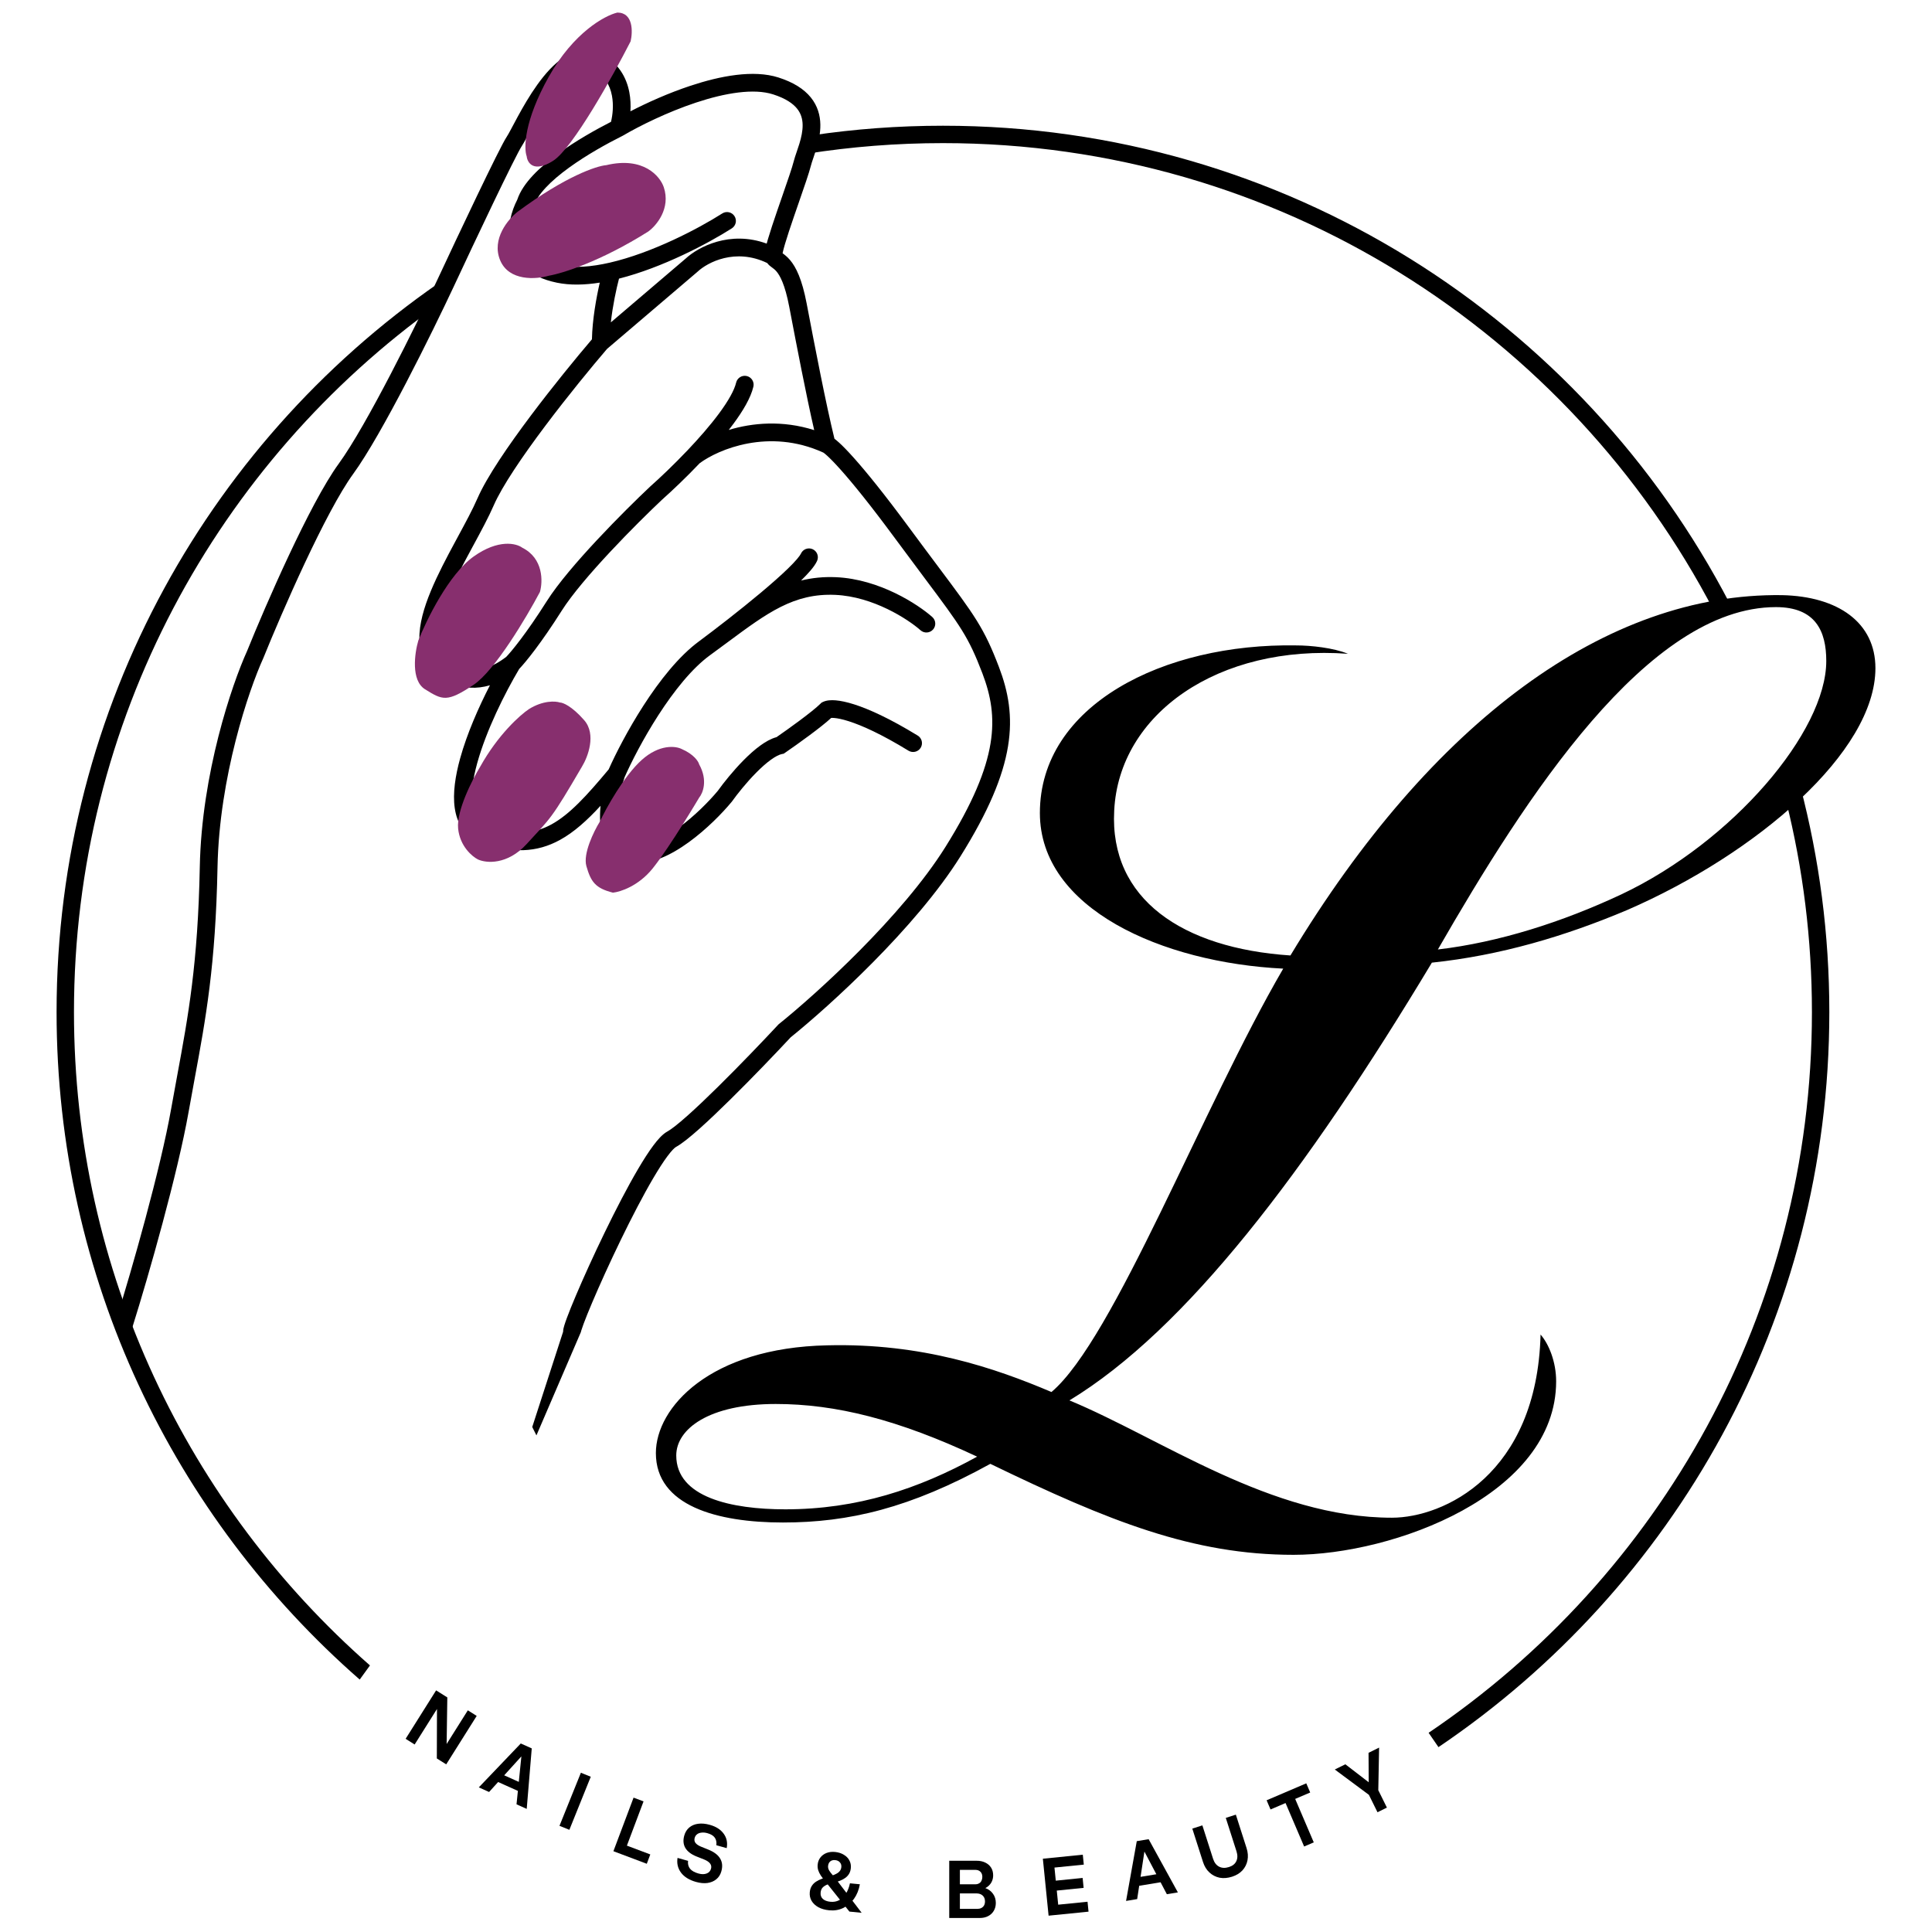
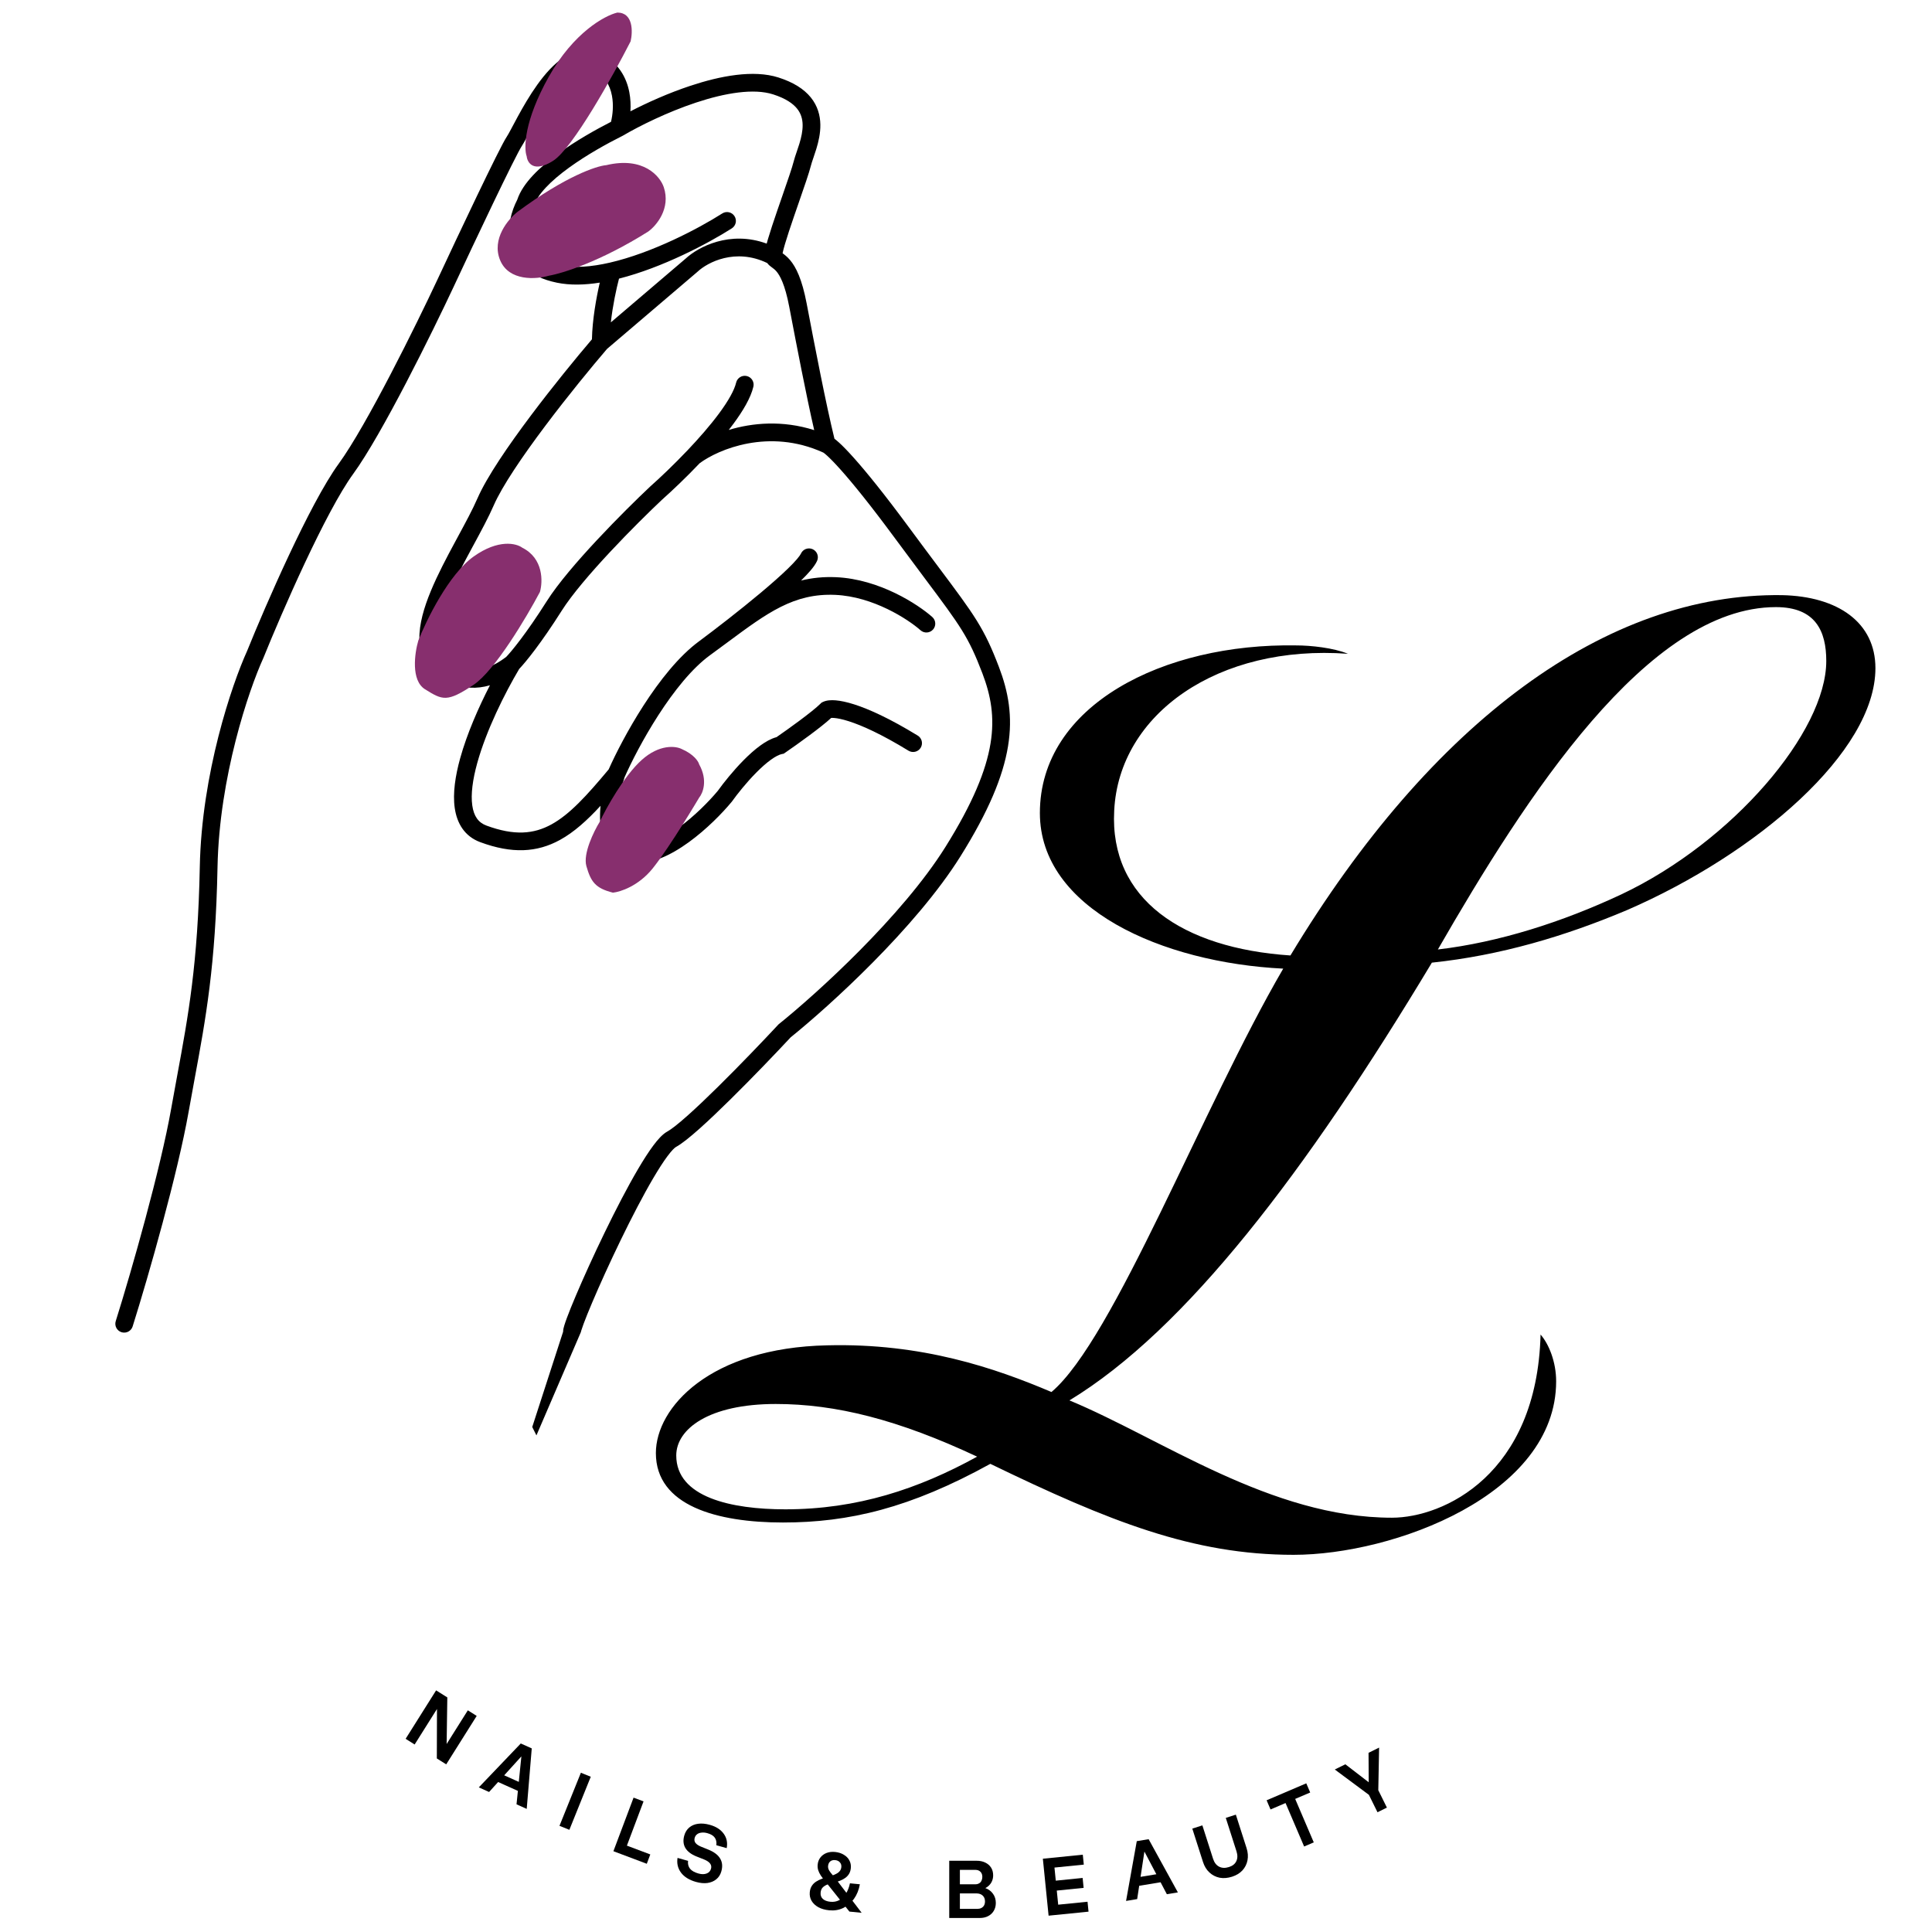
<svg xmlns="http://www.w3.org/2000/svg" width="461" height="461" viewBox="0 0 461 461" fill="none">
-   <path fill-rule="evenodd" clip-rule="evenodd" d="M192.519 36.679C203.102 35.014 213.95 34.15 225 34.15C305.061 34.15 374.525 79.525 409.077 145.962L412.79 144.105C377.556 76.309 306.686 30 225 30C214.366 30 203.915 30.785 193.703 32.3L192.519 36.679ZM107.282 65.761C50.723 103.722 13.5 168.264 13.5 241.5C13.5 305.019 41.501 361.997 85.832 400.766L88.278 397.392C44.981 359.389 17.65 303.636 17.65 241.5C17.65 171.9 51.942 110.309 104.552 72.701L107.282 65.761ZM340.885 413.469C396.066 376.211 432.35 313.093 432.35 241.5C432.35 224.108 430.209 207.215 426.175 191.072L429.609 187.749C434.106 204.912 436.5 222.927 436.5 241.5C436.5 314.512 399.504 378.883 343.236 416.889L340.885 413.469Z" fill="black" />
  <path d="M343.095 226.559C357.683 224.845 372.843 219.989 386.859 213.419C413.461 200.851 435.772 174.571 435.772 157.718C435.772 150.577 433.198 144.864 423.759 144.864C393.152 144.864 363.976 190.282 343.095 226.559ZM233.159 347.577C214.28 338.722 199.406 335.009 185.104 335.009C169.086 335.009 161.363 341.007 161.363 347.291C161.363 357.289 174.521 360.145 187.393 360.145C204.555 360.145 219.143 355.29 233.159 347.577ZM250.894 332.152C265.768 319.584 287.03 263.978 306.195 231.129C277.305 229.701 248.129 216.847 248.129 193.995C248.129 168.287 277.591 153.434 309.342 154.005C312.774 154.005 318.209 154.576 321.642 156.004C290.749 153.719 267.008 170.287 265.863 193.424C264.719 214.562 282.168 226.273 307.912 227.987C341.664 172.001 383.427 141.437 425.189 142.008C438.633 142.294 447.5 148.578 447.5 159.432C447.5 179.427 419.182 203.707 388.289 217.133C373.415 223.417 357.969 227.987 341.664 229.701C311.63 279.689 282.931 317.299 255.184 334.152C277.21 343.292 303.24 362.145 332.13 362.145C344.43 362.145 366.741 351.862 367.599 318.441C369.601 320.726 371.317 325.011 371.317 329.581C371.317 356.718 332.416 371 308.674 371C284.647 371 264.624 363.002 236.306 349.291C217.141 359.86 202.553 363.288 186.82 363.288C171.088 363.288 156.5 359.289 156.5 346.72C156.5 335.866 169.372 321.583 197.404 321.012C220.001 320.441 237.45 326.439 250.894 332.152Z" fill="black" />
  <path d="M326.635 428.27L318.5 422.226L321.019 420.981L326.594 425.271L326.552 418.245L329.071 417L328.878 427.161L330.932 431.316L328.689 432.425L326.635 428.27Z" fill="black" />
  <path d="M311.695 425.526L312.631 427.713L309.048 429.245L313.483 439.616L311.182 440.6L306.748 430.229L303.165 431.761L302.23 429.574L311.695 425.526Z" fill="black" />
  <path d="M284.5 436.329L286.902 435.559L289.455 443.528C289.747 444.439 290.229 445.067 290.899 445.412C291.57 445.757 292.354 445.786 293.252 445.498C294.112 445.223 294.694 444.756 295 444.098C295.319 443.436 295.333 442.649 295.041 441.738L292.488 433.77L294.89 433L297.443 440.968C297.773 441.997 297.848 442.97 297.668 443.889C297.489 444.808 297.086 445.612 296.46 446.301C295.829 446.977 295.006 447.477 293.991 447.803C292.936 448.141 291.943 448.222 291.011 448.047C290.088 447.854 289.28 447.439 288.587 446.799C287.894 446.16 287.383 445.326 287.053 444.297L284.5 436.329Z" fill="black" />
  <path d="M270.615 448.094L277.394 446.977L277.727 449.001L270.949 450.117L270.615 448.094ZM281.057 451.549L278.427 451.982L273.071 441.807L271.344 453.149L268.694 453.586L271.249 439.323L274.081 438.856L281.057 451.549Z" fill="black" />
  <path d="M258.369 442.555L258.608 444.922L251.609 445.626L251.923 448.748L258.33 448.103L258.568 450.47L252.161 451.115L252.5 454.482L259.499 453.778L259.737 456.145L250.208 457.103L248.84 443.514L258.369 442.555Z" fill="black" />
  <path d="M233.042 444C233.821 444 234.505 444.144 235.093 444.431C235.694 444.718 236.159 445.121 236.487 445.641C236.815 446.16 236.979 446.769 236.979 447.466C236.979 447.917 236.904 448.341 236.754 448.737C236.604 449.134 236.385 449.482 236.098 449.783C235.824 450.084 235.496 450.33 235.113 450.521C235.879 450.795 236.487 451.246 236.938 451.875C237.39 452.49 237.615 453.222 237.615 454.069C237.615 454.78 237.451 455.409 237.123 455.956C236.809 456.489 236.364 456.906 235.79 457.207C235.216 457.508 234.546 457.658 233.78 457.658H226.5V444H233.042ZM232.734 446.174H229.043V449.619H232.734C232.994 449.619 233.22 449.578 233.411 449.496C233.616 449.414 233.794 449.298 233.944 449.147C234.095 448.983 234.204 448.792 234.272 448.573C234.354 448.354 234.396 448.108 234.396 447.835C234.396 447.329 234.245 446.926 233.944 446.625C233.644 446.324 233.24 446.174 232.734 446.174ZM233.001 451.793H229.043V455.484H233.165C233.548 455.484 233.876 455.416 234.149 455.279C234.437 455.129 234.655 454.924 234.806 454.664C234.956 454.391 235.031 454.069 235.031 453.7C235.031 453.112 234.847 452.647 234.478 452.306C234.108 451.964 233.616 451.793 233.001 451.793Z" fill="black" />
  <path d="M199.254 441.903C200.057 441.982 200.75 442.201 201.333 442.56C201.931 442.908 202.375 443.356 202.664 443.907C202.967 444.459 203.085 445.075 203.018 445.755C202.969 446.258 202.837 446.699 202.621 447.076C202.405 447.453 202.112 447.782 201.741 448.061C201.385 448.329 200.957 448.561 200.457 448.759C199.957 448.958 199.391 449.129 198.758 449.273C198.239 449.387 197.764 449.533 197.335 449.71C196.905 449.888 196.553 450.121 196.277 450.41C196.015 450.7 195.86 451.09 195.812 451.58C195.751 452.206 195.921 452.711 196.323 453.093C196.739 453.478 197.348 453.709 198.151 453.788C198.913 453.863 199.605 453.738 200.227 453.415C200.851 453.077 201.382 452.566 201.82 451.881C202.272 451.197 202.601 450.364 202.807 449.381L205.175 449.614C204.932 450.964 204.461 452.126 203.761 453.102C203.062 454.064 202.201 454.79 201.178 455.28C200.169 455.758 199.066 455.938 197.869 455.821C196.862 455.722 196 455.48 195.282 455.093C194.566 454.693 194.025 454.187 193.659 453.574C193.294 452.948 193.15 452.253 193.224 451.491C193.282 450.906 193.44 450.414 193.699 450.013C193.959 449.599 194.302 449.255 194.728 448.981C195.153 448.706 195.65 448.467 196.22 448.261C196.789 448.056 197.412 447.87 198.088 447.703C198.458 447.574 198.793 447.449 199.093 447.328C199.409 447.194 199.684 447.049 199.919 446.893C200.155 446.724 200.346 446.53 200.491 446.311C200.636 446.091 200.724 445.832 200.753 445.533C200.798 445.07 200.685 444.688 200.412 444.387C200.154 444.073 199.774 443.891 199.27 443.842C198.957 443.811 198.679 443.846 198.436 443.945C198.206 444.047 198.012 444.206 197.853 444.424C197.708 444.643 197.62 444.91 197.589 445.222C197.553 445.59 197.635 445.948 197.834 446.297C198.035 446.633 198.284 446.967 198.581 447.298C198.878 447.629 199.161 447.973 199.428 448.329L205.6 456.414L202.681 456.128L196.79 448.75C196.434 448.317 196.118 447.901 195.841 447.503C195.579 447.093 195.379 446.682 195.241 446.27C195.104 445.844 195.059 445.393 195.105 444.917C195.171 444.25 195.391 443.681 195.767 443.21C196.145 442.725 196.633 442.367 197.233 442.138C197.832 441.908 198.506 441.83 199.254 441.903Z" fill="black" />
  <path d="M167.999 443.691L166.139 442.955C164.903 442.452 164.033 441.782 163.53 440.944C163.043 440.098 162.957 439.115 163.271 437.996C163.501 437.18 163.902 436.533 164.477 436.056C165.051 435.578 165.751 435.285 166.577 435.176C167.42 435.057 168.354 435.142 169.381 435.431C170.868 435.848 171.969 436.555 172.684 437.551C173.402 438.534 173.641 439.68 173.401 440.99L170.933 440.297C171.018 439.54 170.884 438.927 170.533 438.459C170.195 437.995 169.617 437.648 168.801 437.419C168.301 437.279 167.838 437.234 167.412 437.285C166.99 437.322 166.634 437.45 166.346 437.667C166.058 437.884 165.862 438.177 165.758 438.546C165.633 438.993 165.693 439.386 165.938 439.725C166.197 440.068 166.631 440.367 167.241 440.623L168.982 441.325C170.373 441.886 171.322 442.6 171.832 443.468C172.358 444.325 172.454 445.347 172.121 446.531C171.9 447.321 171.495 447.953 170.907 448.427C170.337 448.891 169.637 449.185 168.807 449.307C167.981 449.416 167.068 449.33 166.068 449.049C164.462 448.598 163.271 447.859 162.494 446.831C161.735 445.794 161.46 444.623 161.67 443.319L164.177 444.023C164.093 444.781 164.25 445.407 164.651 445.903C165.064 446.403 165.732 446.782 166.653 447.04C167.403 447.251 168.049 447.255 168.589 447.051C169.142 446.852 169.498 446.469 169.657 445.903C169.915 444.981 169.363 444.244 167.999 443.691Z" fill="black" />
  <path d="M154.332 444.72L146.367 441.721L151.178 428.939L153.558 429.835L149.585 440.391L155.17 442.493L154.332 444.72Z" fill="black" />
  <path d="M138.607 423L140.965 423.951L135.858 436.618L133.5 435.667L138.607 423Z" fill="black" />
  <path d="M118.888 422.976L125.155 425.791L124.315 427.662L118.048 424.847L118.888 422.976ZM125.682 431.626L123.25 430.533L124.409 419.094L116.702 427.592L114.252 426.491L124.264 416.016L126.882 417.192L125.682 431.626Z" fill="black" />
  <path d="M111.63 408.106L113.747 409.439L106.473 420.998L104.234 419.589L104.27 407.787L98.94 416.258L96.788 414.903L104.062 403.344L106.735 405.026L106.573 416.142L111.63 408.106Z" fill="black" />
  <path fill-rule="evenodd" clip-rule="evenodd" d="M125.678 32.799C125.239 33.619 124.826 34.377 124.493 34.875C124.162 35.372 123.291 37.018 122.021 39.561C120.784 42.035 119.24 45.212 117.597 48.636C114.311 55.481 110.641 63.288 108.264 68.388L108.263 68.391C103.177 79.252 91.18 103.602 84.271 113.092C81.021 117.555 76.78 125.743 72.753 134.316C68.751 142.838 65.04 151.567 62.849 156.993L62.832 157.035L62.813 157.077C59.375 164.632 52.318 185.326 51.902 206.933C51.451 230.348 49.082 243.149 46.446 257.391C45.969 259.97 45.483 262.596 44.998 265.341C42.433 279.86 35.521 304.203 31.651 316.502C31.301 317.615 30.114 318.234 29 317.884C27.886 317.534 27.267 316.349 27.617 315.236C31.5 302.895 38.324 278.812 40.834 264.607C41.324 261.832 41.813 259.188 42.292 256.601C44.918 242.403 47.23 229.908 47.674 206.852C48.103 184.567 55.328 163.337 58.944 155.371C61.161 149.882 64.894 141.104 68.925 132.522C72.941 123.97 77.334 115.438 80.851 110.608C87.473 101.511 99.298 77.566 104.432 66.602C106.813 61.493 110.49 53.673 113.784 46.809C115.431 43.378 116.986 40.178 118.237 37.674C119.454 35.238 120.46 33.303 120.975 32.532C121.171 32.239 121.484 31.677 121.948 30.809C122.083 30.556 122.229 30.281 122.385 29.989C122.734 29.33 123.132 28.582 123.561 27.794C124.805 25.508 126.39 22.746 128.217 20.198C130.023 17.679 132.175 15.211 134.602 13.659C137.096 12.064 140.092 11.327 143.192 12.784C147.545 14.831 149.501 18.494 150.171 22.039C150.463 23.583 150.519 25.128 150.429 26.561C154.407 24.503 159.489 22.21 164.752 20.466C171.842 18.115 179.772 16.58 185.753 18.492C189.32 19.632 191.837 21.239 193.467 23.25C195.116 25.286 195.706 27.551 195.746 29.704C195.785 31.815 195.298 33.846 194.788 35.523C194.562 36.264 194.321 36.97 194.11 37.586C194.081 37.67 194.053 37.752 194.026 37.832C193.787 38.532 193.61 39.068 193.503 39.496C193.075 41.206 191.852 44.73 190.576 48.406C190.189 49.521 189.797 50.65 189.421 51.746C188.596 54.154 187.833 56.442 187.31 58.217C187.048 59.109 186.858 59.829 186.751 60.351C186.745 60.379 186.74 60.407 186.734 60.433C187.148 60.735 187.806 61.217 188.503 62.037C189.965 63.755 191.383 66.673 192.471 72.382C194.521 83.129 197.049 96.262 199.11 104.691L199.112 104.693C199.456 104.946 199.847 105.275 200.285 105.677C201.164 106.484 202.319 107.664 203.787 109.31C206.726 112.605 210.997 117.853 216.94 125.909C219.658 129.593 221.953 132.66 223.918 135.284C232.579 146.855 234.804 149.829 238.358 159.147C240.571 164.95 241.715 170.878 240.517 178.13C239.33 185.312 235.871 193.636 229.189 204.316C218.471 221.446 197.763 240.193 188.667 247.515C185.124 251.317 179.583 257.111 174.33 262.292C171.68 264.907 169.087 267.38 166.854 269.368C164.677 271.305 162.683 272.926 161.277 273.692C160.999 273.844 160.321 274.463 159.269 275.875C158.285 277.194 157.15 278.959 155.917 281.052C153.455 285.232 150.691 290.571 148.093 295.926C145.497 301.275 143.084 306.606 141.323 310.754C140.442 312.83 139.731 314.594 139.244 315.907C138.999 316.566 138.82 317.089 138.705 317.47C138.628 317.725 138.6 317.85 138.592 317.884L128 342.5L127 340.5L134.363 317.775C134.363 317.248 134.538 316.641 134.657 316.248C134.807 315.75 135.02 315.137 135.278 314.44C135.797 313.041 136.536 311.211 137.43 309.105C139.22 304.887 141.663 299.492 144.288 294.084C146.909 288.68 149.729 283.228 152.272 278.91C153.542 276.754 154.765 274.844 155.877 273.352C156.92 271.952 158.076 270.625 159.252 269.984C160.172 269.483 161.829 268.183 164.041 266.214C166.198 264.294 168.733 261.877 171.359 259.287C176.61 254.108 182.165 248.296 185.675 244.527L185.779 244.415L185.898 244.319C194.838 237.14 215.225 218.664 225.603 202.077C232.136 191.636 235.285 183.855 236.344 177.442C237.393 171.097 236.422 165.937 234.406 160.651C231.075 151.916 229.217 149.432 220.631 137.953C218.655 135.312 216.324 132.194 213.536 128.415C207.639 120.42 203.452 115.284 200.63 112.12C199.217 110.536 198.164 109.467 197.425 108.789C197.054 108.448 196.783 108.226 196.6 108.091C196.54 108.047 196.498 108.018 196.472 108.001L196.391 107.964C183.489 102.106 171.424 107.217 166.961 110.521C163.661 113.985 160.37 117.103 157.991 119.216C155.023 122.008 150.258 126.691 145.608 131.666C140.918 136.685 136.458 141.884 134.036 145.715C129.144 153.452 125.425 158.014 123.894 159.611C120.439 165.426 116.05 174.232 113.882 182.046C112.779 186.023 112.312 189.536 112.692 192.197C113.058 194.752 114.139 196.278 116.068 196.992C122.745 199.462 127.376 199.016 131.563 196.724C135.923 194.338 139.993 189.866 145.235 183.591C146.888 179.875 149.845 174.087 153.544 168.352C157.308 162.517 161.969 156.532 166.941 152.917C170.707 150.117 176.456 145.685 181.463 141.49C183.972 139.388 186.269 137.367 188.032 135.652C188.914 134.794 189.64 134.033 190.183 133.394C190.756 132.72 191.021 132.301 191.105 132.113C191.579 131.047 192.829 130.567 193.896 131.04C194.963 131.514 195.444 132.762 194.969 133.828C194.63 134.59 194.039 135.384 193.406 136.128C192.782 136.863 192.008 137.673 191.137 138.527C193.719 137.891 196.465 137.594 199.472 137.725C209.862 138.176 219.083 144.236 222.458 147.232C223.33 148.007 223.409 149.342 222.633 150.214C221.857 151.086 220.521 151.164 219.648 150.389C216.68 147.754 208.351 142.338 199.289 141.945C189.446 141.517 183.096 146.224 173.651 153.225C172.314 154.216 170.916 155.253 169.437 156.327C165.109 159.471 160.787 164.923 157.099 170.64C153.469 176.267 150.579 181.953 149.025 185.475C148.113 188.24 147.236 192.341 147.429 195.805C147.527 197.556 147.889 198.956 148.488 199.929C149.037 200.82 149.823 201.429 151.097 201.641C152.491 201.873 154.161 201.613 156.06 200.866C157.949 200.124 159.93 198.952 161.876 197.54C165.742 194.736 169.239 191.153 171.275 188.706C172.652 186.787 174.947 183.906 177.46 181.369C178.73 180.087 180.092 178.855 181.449 177.875C182.635 177.017 183.95 176.254 185.289 175.89C186.688 174.924 188.741 173.47 190.717 172C192.891 170.382 194.839 168.841 195.771 167.91L196.014 167.668L196.32 167.514C197.204 167.073 198.328 167.019 199.417 167.111C200.592 167.21 202.056 167.512 203.829 168.078C207.379 169.21 212.339 171.453 218.986 175.523C219.982 176.132 220.294 177.433 219.684 178.427C219.074 179.422 217.772 179.734 216.776 179.124C210.315 175.168 205.671 173.099 202.543 172.102C200.978 171.603 199.834 171.385 199.06 171.32C198.714 171.291 198.481 171.295 198.336 171.304C197.098 172.453 195.151 173.968 193.243 175.387C191.059 177.012 188.791 178.612 187.363 179.592L187.006 179.838L186.58 179.923C185.963 180.046 185.066 180.474 183.928 181.297C182.823 182.095 181.641 183.154 180.466 184.34C178.117 186.712 175.942 189.446 174.671 191.224L174.627 191.285L174.579 191.342C172.379 193.998 168.606 197.879 164.361 200.958C162.237 202.499 159.937 203.882 157.61 204.797C155.294 205.708 152.814 206.209 150.402 205.808C147.871 205.386 146.049 204.028 144.887 202.143C143.776 200.341 143.325 198.158 143.207 196.04C143.138 194.809 143.179 193.536 143.297 192.275C140.099 195.743 136.978 198.577 133.595 200.428C128.135 203.417 122.194 203.763 114.599 200.953C110.819 199.554 109.024 196.416 108.506 192.794C108.004 189.279 108.646 185.103 109.807 180.918C111.429 175.072 114.18 168.804 116.907 163.516C115.283 163.996 113.748 164.16 112.316 164.095C109.138 163.949 106.72 162.678 105.222 161.688C101.612 159.534 100.149 156.198 100.071 152.485C99.995 148.904 101.19 144.912 102.808 141.007C104.44 137.066 106.604 132.985 108.649 129.196C108.859 128.807 109.068 128.421 109.274 128.039C111.105 124.653 112.776 121.563 113.923 118.928C116.15 113.812 121.32 106.279 126.725 99.085C131.937 92.147 137.509 85.341 141.243 80.964C141.341 76.266 142.278 71.07 143.115 67.438C139.545 68.003 136.038 68.106 132.877 67.453C129.541 66.763 126.991 65.544 125.139 63.895C123.273 62.233 122.223 60.229 121.756 58.169C120.865 54.248 122.086 50.219 123.42 47.665C124.107 45.592 125.498 43.637 127.151 41.866C128.876 40.019 131.006 38.247 133.252 36.616C137.417 33.59 142.135 30.935 145.793 29.07C146.203 27.39 146.439 25.063 146.016 22.822C145.531 20.26 144.227 17.939 141.392 16.606C139.999 15.951 138.567 16.139 136.883 17.216C135.13 18.337 133.351 20.291 131.655 22.657C129.98 24.993 128.493 27.577 127.276 29.812C126.857 30.581 126.479 31.294 126.133 31.944C125.975 32.242 125.823 32.528 125.678 32.799ZM147.702 66.484C147.062 68.939 146.201 72.907 145.757 76.923L163.613 61.697C166.591 58.934 174.144 54.913 182.941 58.128C183.036 57.778 183.141 57.408 183.253 57.025C183.804 55.153 184.594 52.788 185.421 50.378C185.832 49.178 186.249 47.975 186.653 46.812C187.905 43.201 189.022 39.981 189.4 38.472C189.557 37.844 189.793 37.142 190.023 36.469C190.051 36.386 190.08 36.303 190.108 36.22C190.321 35.597 190.538 34.963 190.742 34.294C191.206 32.769 191.545 31.236 191.518 29.783C191.492 28.372 191.124 27.073 190.18 25.908C189.216 24.718 187.504 23.487 184.464 22.515C179.873 21.047 173.09 22.152 166.084 24.475C159.202 26.756 152.598 30.041 148.648 32.357L148.587 32.393L148.524 32.425C144.878 34.245 139.969 36.959 135.739 40.032C133.623 41.569 131.723 43.163 130.243 44.748C128.746 46.352 127.793 47.826 127.398 49.109L127.337 49.307L127.239 49.489C126.142 51.524 125.276 54.578 125.88 57.235C126.169 58.511 126.798 59.714 127.953 60.742C129.124 61.784 130.939 62.739 133.734 63.316C137.036 63.999 141.1 63.684 145.517 62.667C155.643 60.336 166.681 54.541 172.342 50.932C173.326 50.304 174.633 50.593 175.261 51.576C175.89 52.559 175.601 53.865 174.617 54.492C168.969 58.094 158.114 63.843 147.702 66.484ZM183.065 62.763C175.457 59.099 168.812 62.618 166.468 64.813L166.432 64.847L144.848 83.252C141.167 87.547 135.442 94.52 130.107 101.62C124.676 108.849 119.803 116.013 117.801 120.612C116.577 123.424 114.814 126.685 113.005 130.029C112.794 130.419 112.582 130.809 112.371 131.201C110.32 135.002 108.255 138.907 106.715 142.622C105.161 146.373 104.242 149.708 104.299 152.396C104.352 154.937 105.255 156.801 107.423 158.081L107.473 158.11L107.52 158.142C108.669 158.907 110.357 159.776 112.51 159.875C114.598 159.971 117.381 159.355 120.799 156.731C121.975 155.521 125.555 151.218 130.461 143.459C133.114 139.263 137.816 133.814 142.517 128.784C147.248 123.721 152.091 118.963 155.115 116.12L155.137 116.099L155.159 116.079C157.485 114.014 160.753 110.918 164.017 107.484C166.76 104.597 169.471 101.504 171.613 98.604C173.801 95.642 175.225 93.107 175.65 91.302C175.917 90.166 177.056 89.462 178.192 89.729C179.329 89.996 180.034 91.134 179.766 92.269C179.131 94.964 177.252 98.084 175.015 101.112C174.654 101.602 174.278 102.095 173.891 102.59C179.507 100.895 186.661 100.214 194.279 102.633C192.34 94.175 190.128 82.668 188.317 73.172C187.291 67.792 186.066 65.694 185.281 64.772C184.908 64.334 184.586 64.098 184.201 63.815L184.162 63.787C184.144 63.773 184.125 63.759 184.104 63.744C183.863 63.569 183.432 63.257 183.065 62.763ZM186.662 60.935C186.662 60.935 186.661 60.925 186.663 60.9C186.664 60.922 186.662 60.935 186.662 60.935Z" fill="black" />
-   <path d="M114.591 182.925C118.813 175.327 124.09 170.613 126.201 169.206C129.578 167.095 132.533 167.271 133.589 167.623C134.292 167.623 136.438 168.467 139.393 171.844C142.349 175.221 140.273 180.638 138.866 182.925C131.478 195.588 131.478 195.06 125.673 201.392C121.029 206.457 115.998 205.965 114.063 205.085C112.656 204.382 109.736 201.92 109.314 197.698C108.892 193.477 112.656 186.09 114.591 182.925Z" fill="#872F6E" />
  <path d="M153.114 181.342C157.336 177.543 161.206 178 162.613 178.703C165.568 179.97 166.659 181.693 166.834 182.397C168.945 186.196 167.714 189.256 166.834 190.312C166.834 190.312 159.974 201.92 155.753 207.196C152.375 211.417 148.013 212.824 146.254 213C142.032 211.945 140.977 210.362 139.921 206.668C139.077 203.714 141.68 198.402 143.087 196.116C144.671 192.774 148.892 185.141 153.114 181.342Z" fill="#872F6E" />
  <path d="M113.008 132.799C118.918 128.578 123.21 129.633 124.617 130.688C129.684 133.221 129.543 138.779 128.839 141.241C125.673 147.221 118.074 160.025 113.008 163.402C106.675 167.623 105.62 167.095 101.398 164.457C98.021 162.347 98.935 155.839 99.815 152.849C101.75 147.925 107.097 137.02 113.008 132.799Z" fill="#872F6E" />
  <path d="M123.562 50.487C134.961 42.045 142.384 39.583 144.671 39.407C153.536 37.297 157.512 42.045 158.391 44.683C160.08 49.749 156.632 53.829 154.697 55.236C143.299 62.412 134.116 65.261 130.95 65.789C127.96 66.668 121.451 67.161 119.34 62.096C117.229 57.03 121.275 52.246 123.562 50.487Z" fill="#872F6E" />
  <path d="M130.95 18.302C136.86 7.749 144.319 3.704 147.309 3C151.109 3 151.003 7.573 150.475 9.859C146.254 18.126 136.649 35.397 132.005 38.352C127.362 41.306 125.849 38.879 125.673 37.297C124.969 35.362 125.04 28.854 130.95 18.302Z" fill="#872F6E" />
</svg>